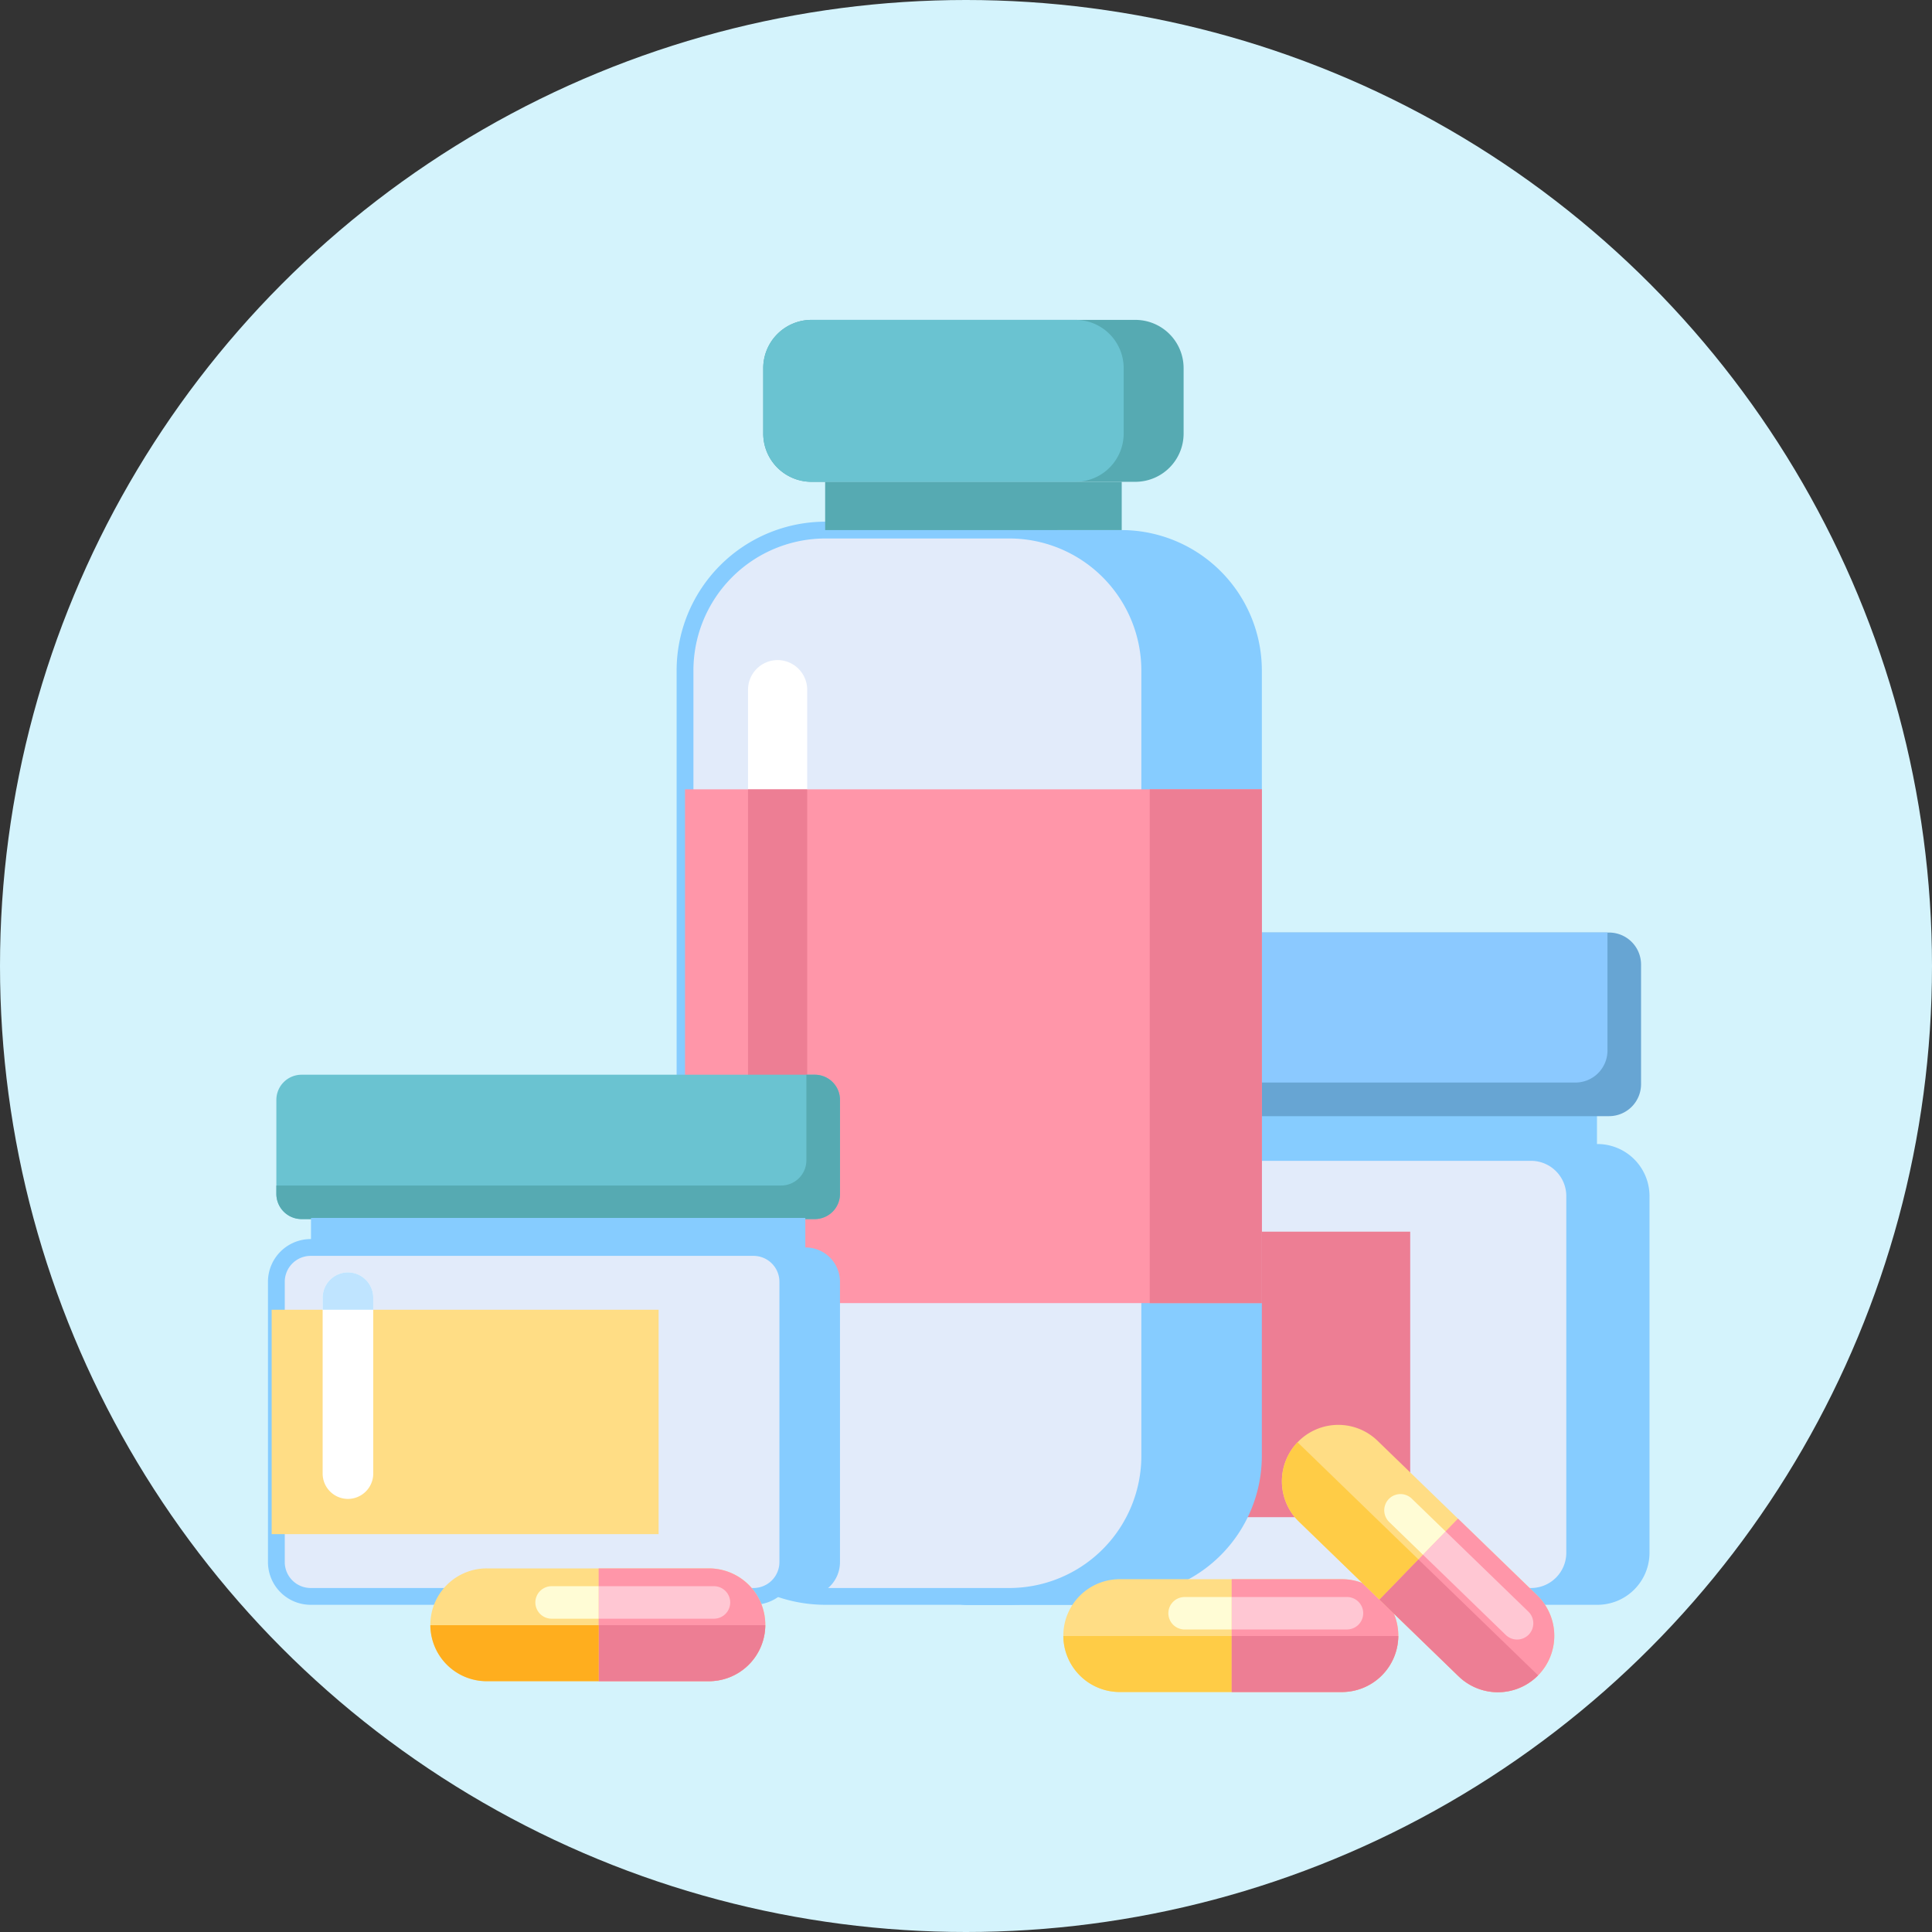
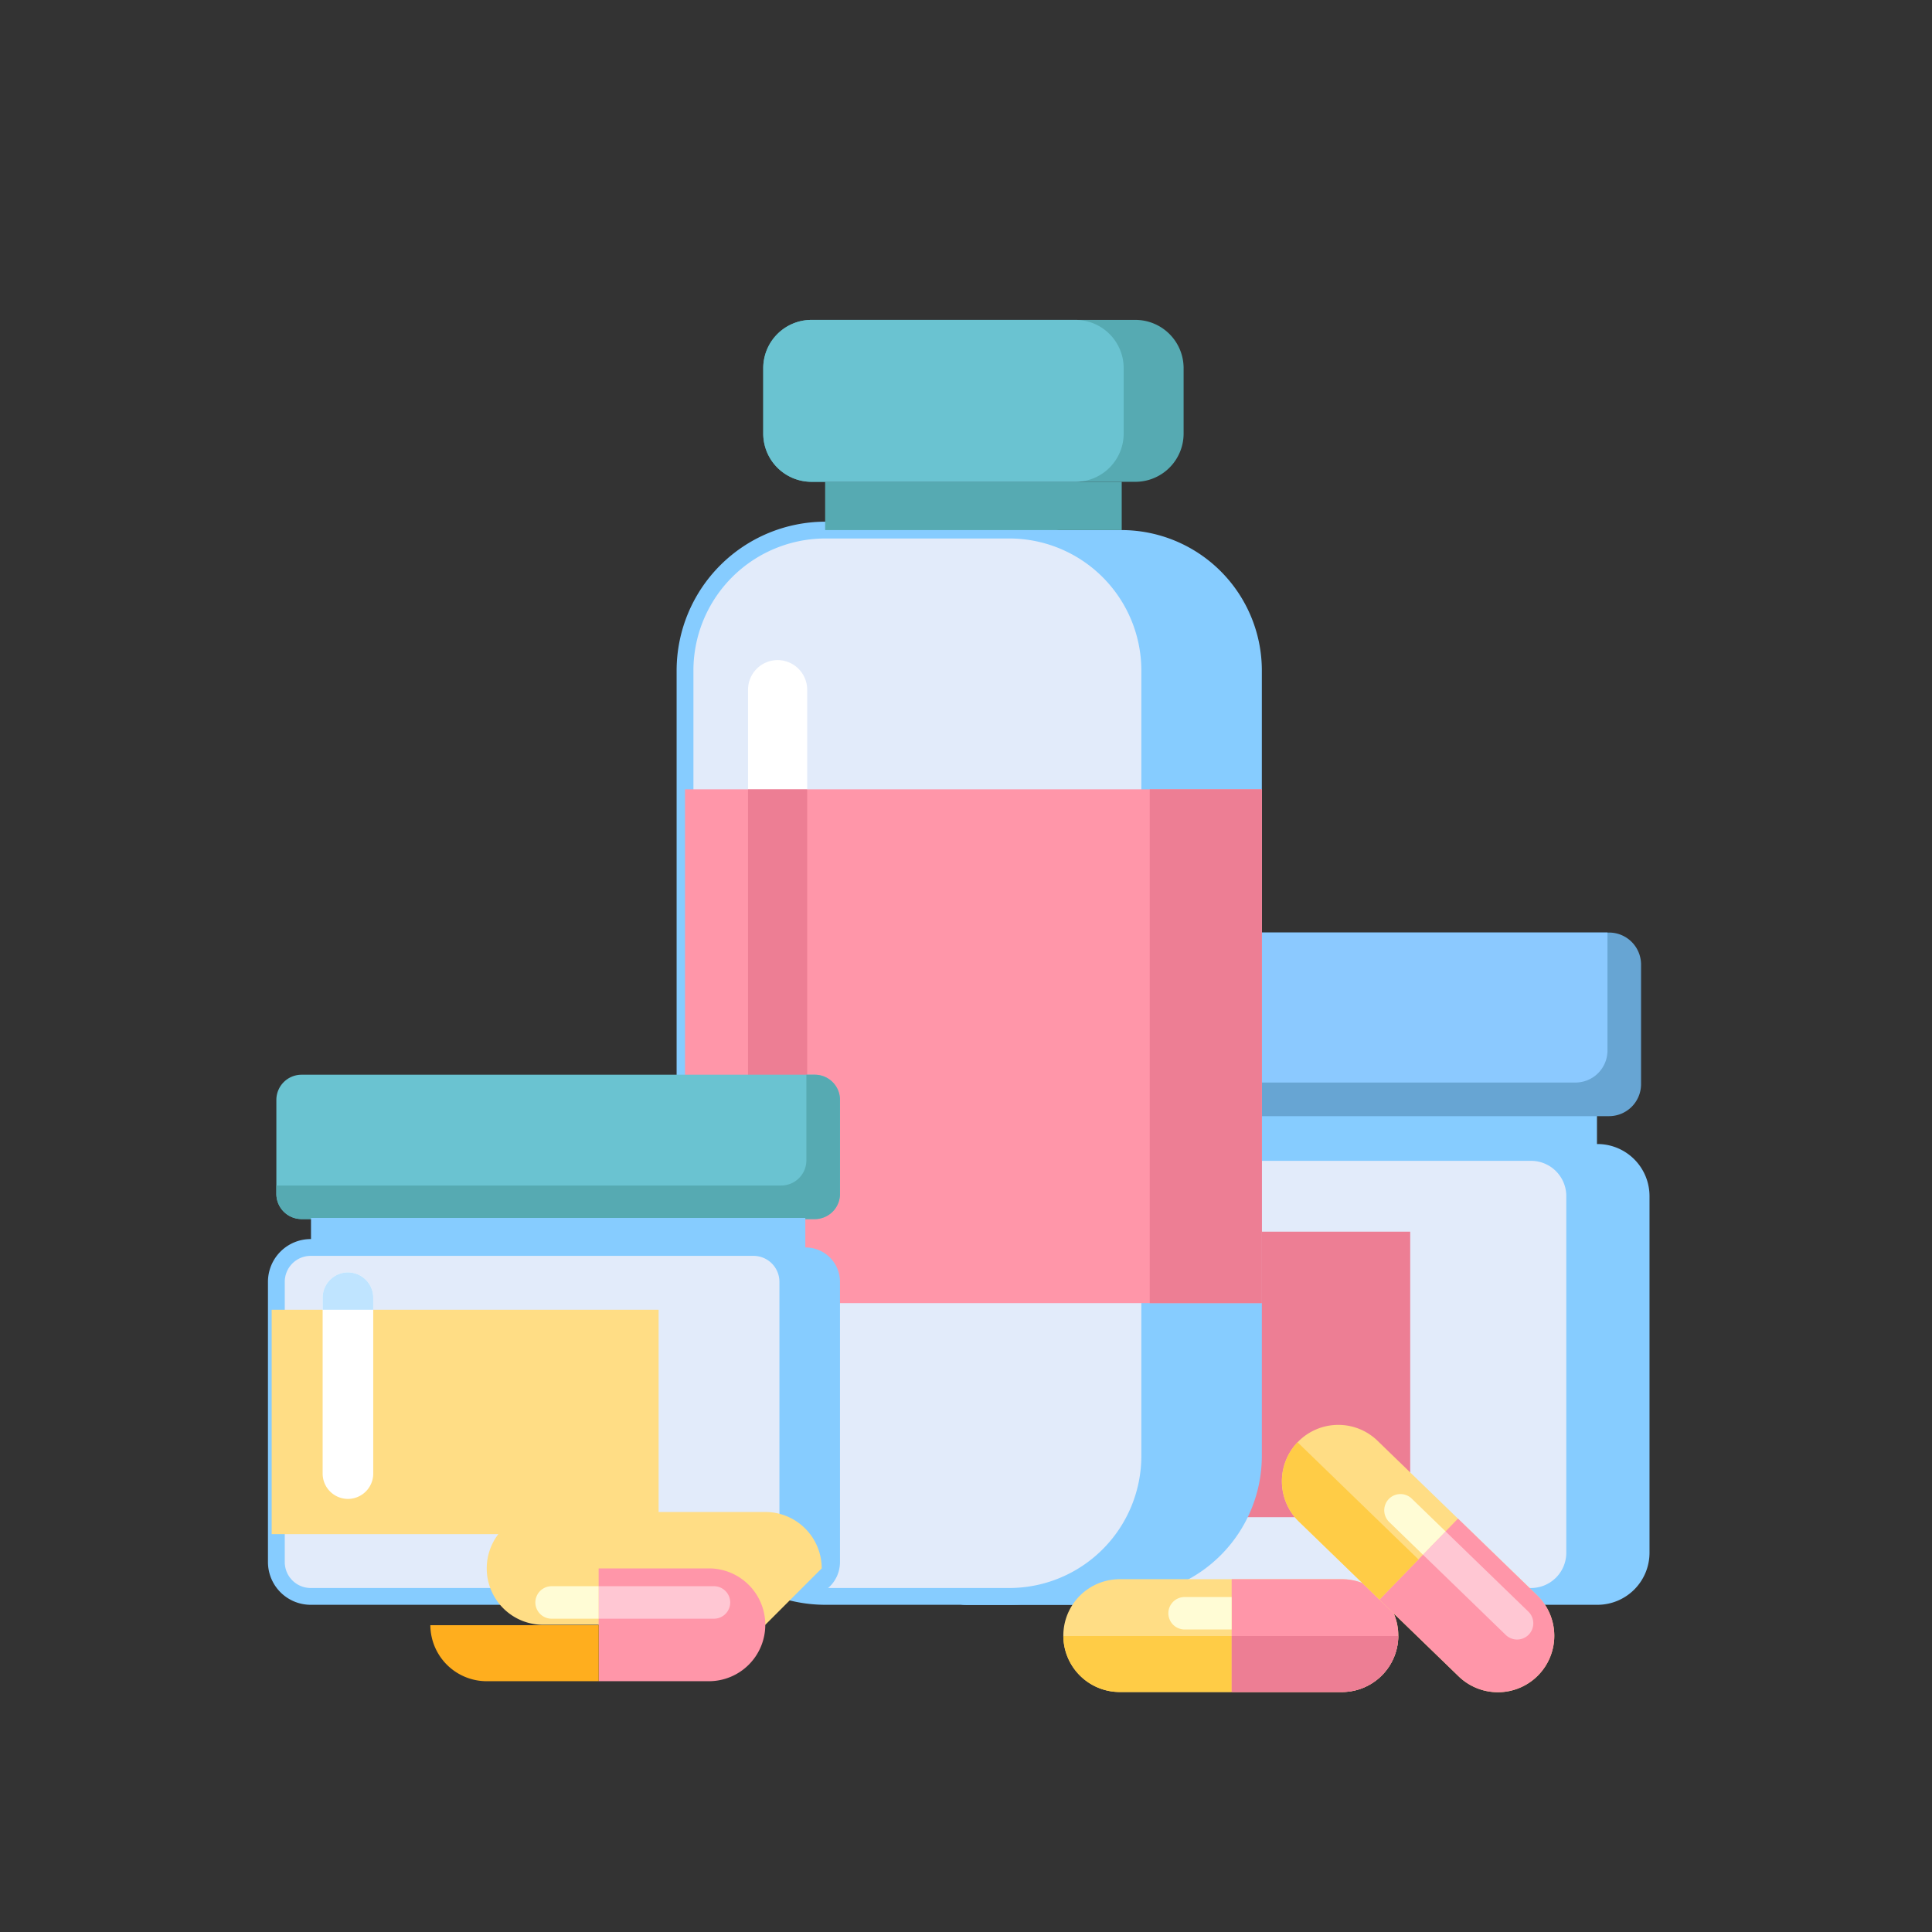
<svg xmlns="http://www.w3.org/2000/svg" width="115" height="115" viewBox="0 0 115 115">
  <rect x="0" y="0" width="115" height="115" fill="#333333" stroke="none" />
  <g id="icon" transform="translate(1518.246 -1464.506)">
-     <circle id="Ellipse_158" data-name="Ellipse 158" cx="57.5" cy="57.5" r="57.5" transform="translate(-1518.246 1464.506)" fill="#d4f3fc" />
    <g id="Group_4700" data-name="Group 4700" transform="translate(127.515 -698.022)">
      <path id="Path_7679" data-name="Path 7679" d="M-1588.141,2231.4h37.438v-2.514h-37.438v2.514Z" fill="#86ccff" fill-rule="evenodd" />
      <path id="Path_7680" data-name="Path 7680" d="M-1588.863,2218.037h38.884a1.906,1.906,0,0,1,1.9,1.9v7.129a1.906,1.906,0,0,1-1.9,1.9h-38.884a1.906,1.906,0,0,1-1.9-1.9v-7.129a1.906,1.906,0,0,1,1.9-1.9Z" fill="#67a5d3" fill-rule="evenodd" />
      <path id="Path_7681" data-name="Path 7681" d="M-1588.863,2218.036a1.907,1.907,0,0,0-1.9,1.9v7.029h38.785a1.906,1.906,0,0,0,1.9-1.9v-7.03Z" fill="#8bc9ff" fill-rule="evenodd" />
      <path id="Path_7682" data-name="Path 7682" d="M-1588.17,2231.125h37.5a2.6,2.6,0,0,1,2.594,2.594v21.239a2.6,2.6,0,0,1-2.594,2.594h-37.5a2.6,2.6,0,0,1-2.594-2.594v-21.239a2.6,2.6,0,0,1,2.594-2.594Z" fill="#86ccff" stroke="#86ccff" stroke-miterlimit="10" stroke-width="1" fill-rule="evenodd" />
      <path id="Path_7683" data-name="Path 7683" d="M-1588.17,2231.125h33.547a2.6,2.6,0,0,1,2.594,2.594v21.239a2.6,2.6,0,0,1-2.594,2.594h-33.547a2.6,2.6,0,0,1-2.594-2.594v-21.239a2.6,2.6,0,0,1,2.594-2.594Z" fill="#e2ebfa" stroke="#86ccff" stroke-miterlimit="10" stroke-width="1" fill-rule="evenodd" />
      <path id="Path_7684" data-name="Path 7684" d="M-1591.12,2235.842h29.3v16.994h-29.3v-16.994Z" fill="#ed7e94" fill-rule="evenodd" />
      <path id="Path_7685" data-name="Path 7685" d="M-1585.343,2233.012h0a1.921,1.921,0,0,1,1.916,1.916v13.325a1.921,1.921,0,0,1-1.916,1.916h0a1.922,1.922,0,0,1-1.917-1.916v-13.325a1.922,1.922,0,0,1,1.917-1.916Z" fill="#fff" fill-rule="evenodd" />
-       <path id="Path_7686" data-name="Path 7686" d="M-1585.343,2233.012h0a1.921,1.921,0,0,1,1.916,1.916v.914h-3.833v-.914a1.922,1.922,0,0,1,1.917-1.916Z" fill="#bfe4ff" fill-rule="evenodd" />
      <path id="Path_7687" data-name="Path 7687" d="M-1596.645,2194.08h17.653a8.365,8.365,0,0,1,8.341,8.34v46.791a8.366,8.366,0,0,1-8.341,8.341h-17.653a8.365,8.365,0,0,1-8.341-8.341V2202.42a8.365,8.365,0,0,1,8.341-8.34Z" fill="#86ccff" fill-rule="evenodd" />
      <path id="Path_7688" data-name="Path 7688" d="M-1596.645,2194.08h10.98a8.365,8.365,0,0,1,8.341,8.34v46.791a8.365,8.365,0,0,1-8.341,8.341h-10.98a8.365,8.365,0,0,1-8.341-8.341V2202.42a8.365,8.365,0,0,1,8.341-8.34Z" fill="#e2ebfa" stroke="#86ccff" stroke-miterlimit="10" stroke-width="1" fill-rule="evenodd" />
      <path id="Path_7689" data-name="Path 7689" d="M-1596.645,2194.08h17.653v-2.873h-17.653v2.873Z" fill="#56aab2" fill-rule="evenodd" />
      <path id="Path_7690" data-name="Path 7690" d="M-1597.464,2191.207h19.291a2.873,2.873,0,0,0,2.865-2.865v-3.908a2.873,2.873,0,0,0-2.865-2.865h-19.291a2.873,2.873,0,0,0-2.866,2.865v3.908a2.873,2.873,0,0,0,2.866,2.865Z" fill="#56aab2" fill-rule="evenodd" />
      <path id="Path_7691" data-name="Path 7691" d="M-1597.464,2191.207h15.723a2.873,2.873,0,0,0,2.865-2.865v-3.908a2.873,2.873,0,0,0-2.865-2.865h-15.723a2.873,2.873,0,0,0-2.866,2.865v3.908a2.873,2.873,0,0,0,2.866,2.865Z" fill="#6ac3d1" fill-rule="evenodd" />
      <path id="Path_7692" data-name="Path 7692" d="M-1604.986,2209.511h34.334v30.583h-34.334v-30.583Z" fill="#ff96a9" fill-rule="evenodd" />
      <path id="Path_7693" data-name="Path 7693" d="M-1577.324,2209.511h6.673v30.583h-6.673v-30.583Z" fill="#ed7e94" fill-rule="evenodd" />
      <path id="Path_7694" data-name="Path 7694" d="M-1599.475,2201.819h0a1.766,1.766,0,0,1,1.761,1.761v5.931h-3.521v-5.931a1.765,1.765,0,0,1,1.76-1.761Z" fill="#fff" fill-rule="evenodd" />
      <path id="Path_7695" data-name="Path 7695" d="M-1597.714,2209.511v19.277a1.765,1.765,0,0,1-1.761,1.76h0a1.765,1.765,0,0,1-1.76-1.76v-19.277Z" fill="#ed7e94" fill-rule="evenodd" />
      <g id="Group_4697" data-name="Group 4697">
        <path id="Path_7696" data-name="Path 7696" d="M-1562.529,2259.885a3.358,3.358,0,0,1-3.356,3.358h-13.225a3.358,3.358,0,0,1-3.357-3.358,3.356,3.356,0,0,1,3.357-3.357h13.225a3.356,3.356,0,0,1,3.356,3.357Z" fill="#ffdd85" />
        <path id="Path_7697" data-name="Path 7697" d="M-1562.529,2259.885a3.356,3.356,0,0,0-3.356-3.357h-6.562v6.715h6.562a3.358,3.358,0,0,0,3.356-3.358Z" fill="#ff96a9" />
        <path id="Path_7698" data-name="Path 7698" d="M-1579.111,2263.243h6.663v-3.334h-10.019a3.358,3.358,0,0,0,3.356,3.334Z" fill="#ffcc46" />
        <path id="Path_7699" data-name="Path 7699" d="M-1565.887,2263.243a3.359,3.359,0,0,0,3.357-3.334h-9.918v3.334Z" fill="#ed7e94" />
-         <path id="Path_7700" data-name="Path 7700" d="M-1572.447,2257.588h6.864a.969.969,0,0,1,.966.966h0a.969.969,0,0,1-.966.966h-6.864v-1.933Z" fill="#ffc7d3" fill-rule="evenodd" />
        <path id="Path_7701" data-name="Path 7701" d="M-1575.25,2257.588h2.8v1.933h-2.8a.969.969,0,0,1-.966-.966h0a.969.969,0,0,1,.966-.966Z" fill="#fffcd5" fill-rule="evenodd" />
      </g>
      <g id="Group_4698" data-name="Group 4698">
        <path id="Path_7702" data-name="Path 7702" d="M-1554.19,2262.234a3.356,3.356,0,0,1-4.747.076l-9.5-9.2a3.356,3.356,0,0,1-.074-4.747,3.356,3.356,0,0,1,4.746-.075l9.5,9.2a3.356,3.356,0,0,1,.074,4.746Z" fill="#ffdd85" />
        <path id="Path_7703" data-name="Path 7703" d="M-1554.19,2262.234a3.356,3.356,0,0,0-.074-4.746l-4.713-4.566-4.673,4.822,4.713,4.566a3.356,3.356,0,0,0,4.747-.076Z" fill="#ff96a9" />
        <path id="Path_7704" data-name="Path 7704" d="M-1568.436,2253.106l4.786,4.637,2.319-2.394-7.194-6.972a3.357,3.357,0,0,0,.089,4.729Z" fill="#ffcc46" />
-         <path id="Path_7705" data-name="Path 7705" d="M-1558.939,2262.309a3.359,3.359,0,0,0,4.731-.058l-7.123-6.9-2.319,2.394,4.711,4.566Z" fill="#ed7e94" />
        <path id="Path_7706" data-name="Path 7706" d="M-1559.715,2253.683l4.929,4.776a.969.969,0,0,1,.022,1.367h0a.968.968,0,0,1-1.367.021l-4.929-4.776,1.345-1.388Z" fill="#ffc7d3" fill-rule="evenodd" />
        <path id="Path_7707" data-name="Path 7707" d="M-1561.727,2251.732l2.012,1.95-1.346,1.389-2.012-1.95a.971.971,0,0,1-.021-1.367h0a.97.97,0,0,1,1.367-.022Z" fill="#fffcd5" fill-rule="evenodd" />
      </g>
      <path id="Path_7708" data-name="Path 7708" d="M-1627.817,2226.5h30.561a1.5,1.5,0,0,1,1.494,1.494v5.6a1.5,1.5,0,0,1-1.494,1.494h-30.561a1.5,1.5,0,0,1-1.494-1.494v-5.6a1.5,1.5,0,0,1,1.494-1.494Z" fill="#6ac3d1" fill-rule="evenodd" />
      <path id="Path_7709" data-name="Path 7709" d="M-1597.256,2226.5h-.506v5.1a1.5,1.5,0,0,1-1.494,1.494h-30.054v.506a1.5,1.5,0,0,0,1.493,1.494h30.561a1.5,1.5,0,0,0,1.494-1.494v-5.6A1.5,1.5,0,0,0-1597.256,2226.5Z" fill="#56aab2" fill-rule="evenodd" />
      <path id="Path_7710" data-name="Path 7710" d="M-1627.249,2237h29.424v-1.976h-29.424V2237Z" fill="#86ccff" fill-rule="evenodd" />
      <path id="Path_7711" data-name="Path 7711" d="M-1627.272,2236.782h29.471a2.044,2.044,0,0,1,2.039,2.039v16.692a2.044,2.044,0,0,1-2.039,2.039h-29.471a2.045,2.045,0,0,1-2.039-2.039v-16.692a2.045,2.045,0,0,1,2.039-2.039Z" fill="#86ccff" fill-rule="evenodd" />
      <path id="Path_7712" data-name="Path 7712" d="M-1627.272,2236.782h26.367a2.044,2.044,0,0,1,2.038,2.039v16.692a2.044,2.044,0,0,1-2.038,2.039h-26.367a2.045,2.045,0,0,1-2.039-2.039v-16.692a2.045,2.045,0,0,1,2.039-2.039Z" fill="#e2ebfa" stroke="#86ccff" stroke-miterlimit="10" stroke-width="1" fill-rule="evenodd" />
      <path id="Path_7713" data-name="Path 7713" d="M-1629.59,2240.489h23.031v13.356h-23.031v-13.356Z" fill="#ffdd85" fill-rule="evenodd" />
      <path id="Path_7714" data-name="Path 7714" d="M-1625.05,2238.265h0a1.51,1.51,0,0,1,1.506,1.506v10.472a1.51,1.51,0,0,1-1.506,1.506h0a1.51,1.51,0,0,1-1.506-1.506v-10.472a1.51,1.51,0,0,1,1.506-1.506Z" fill="#fff" fill-rule="evenodd" />
      <path id="Path_7715" data-name="Path 7715" d="M-1625.05,2238.265h0a1.51,1.51,0,0,1,1.506,1.506v.718h-3.012v-.718a1.51,1.51,0,0,1,1.506-1.506Z" fill="#bfe4ff" fill-rule="evenodd" />
      <g id="Group_4699" data-name="Group 4699">
-         <path id="Path_7716" data-name="Path 7716" d="M-1600.207,2259.242a3.358,3.358,0,0,1-3.357,3.358h-13.224a3.357,3.357,0,0,1-3.357-3.358,3.356,3.356,0,0,1,3.357-3.357h13.224a3.357,3.357,0,0,1,3.357,3.357Z" fill="#ffdd85" />
+         <path id="Path_7716" data-name="Path 7716" d="M-1600.207,2259.242h-13.224a3.357,3.357,0,0,1-3.357-3.358,3.356,3.356,0,0,1,3.357-3.357h13.224a3.357,3.357,0,0,1,3.357,3.357Z" fill="#ffdd85" />
        <path id="Path_7717" data-name="Path 7717" d="M-1600.208,2259.242a3.357,3.357,0,0,0-3.357-3.357h-6.562v6.715h6.562a3.358,3.358,0,0,0,3.357-3.358Z" fill="#ff96a9" />
-         <path id="Path_7718" data-name="Path 7718" d="M-1603.566,2262.6a3.358,3.358,0,0,0,3.357-3.334h-9.917v3.334Z" fill="#ed7e94" />
        <path id="Path_7719" data-name="Path 7719" d="M-1616.79,2262.6h6.664v-3.334h-10.019a3.356,3.356,0,0,0,3.355,3.334Z" fill="#ffae1e" />
        <path id="Path_7720" data-name="Path 7720" d="M-1610.126,2256.945h6.864a.969.969,0,0,1,.966.967h0a.969.969,0,0,1-.966.967h-6.864v-1.934Z" fill="#ffc7d3" fill-rule="evenodd" />
        <path id="Path_7721" data-name="Path 7721" d="M-1612.928,2256.945h2.8v1.934h-2.8a.97.97,0,0,1-.967-.967h0a.97.97,0,0,1,.967-.967Z" fill="#fffcd5" fill-rule="evenodd" />
      </g>
    </g>
  </g>
</svg>